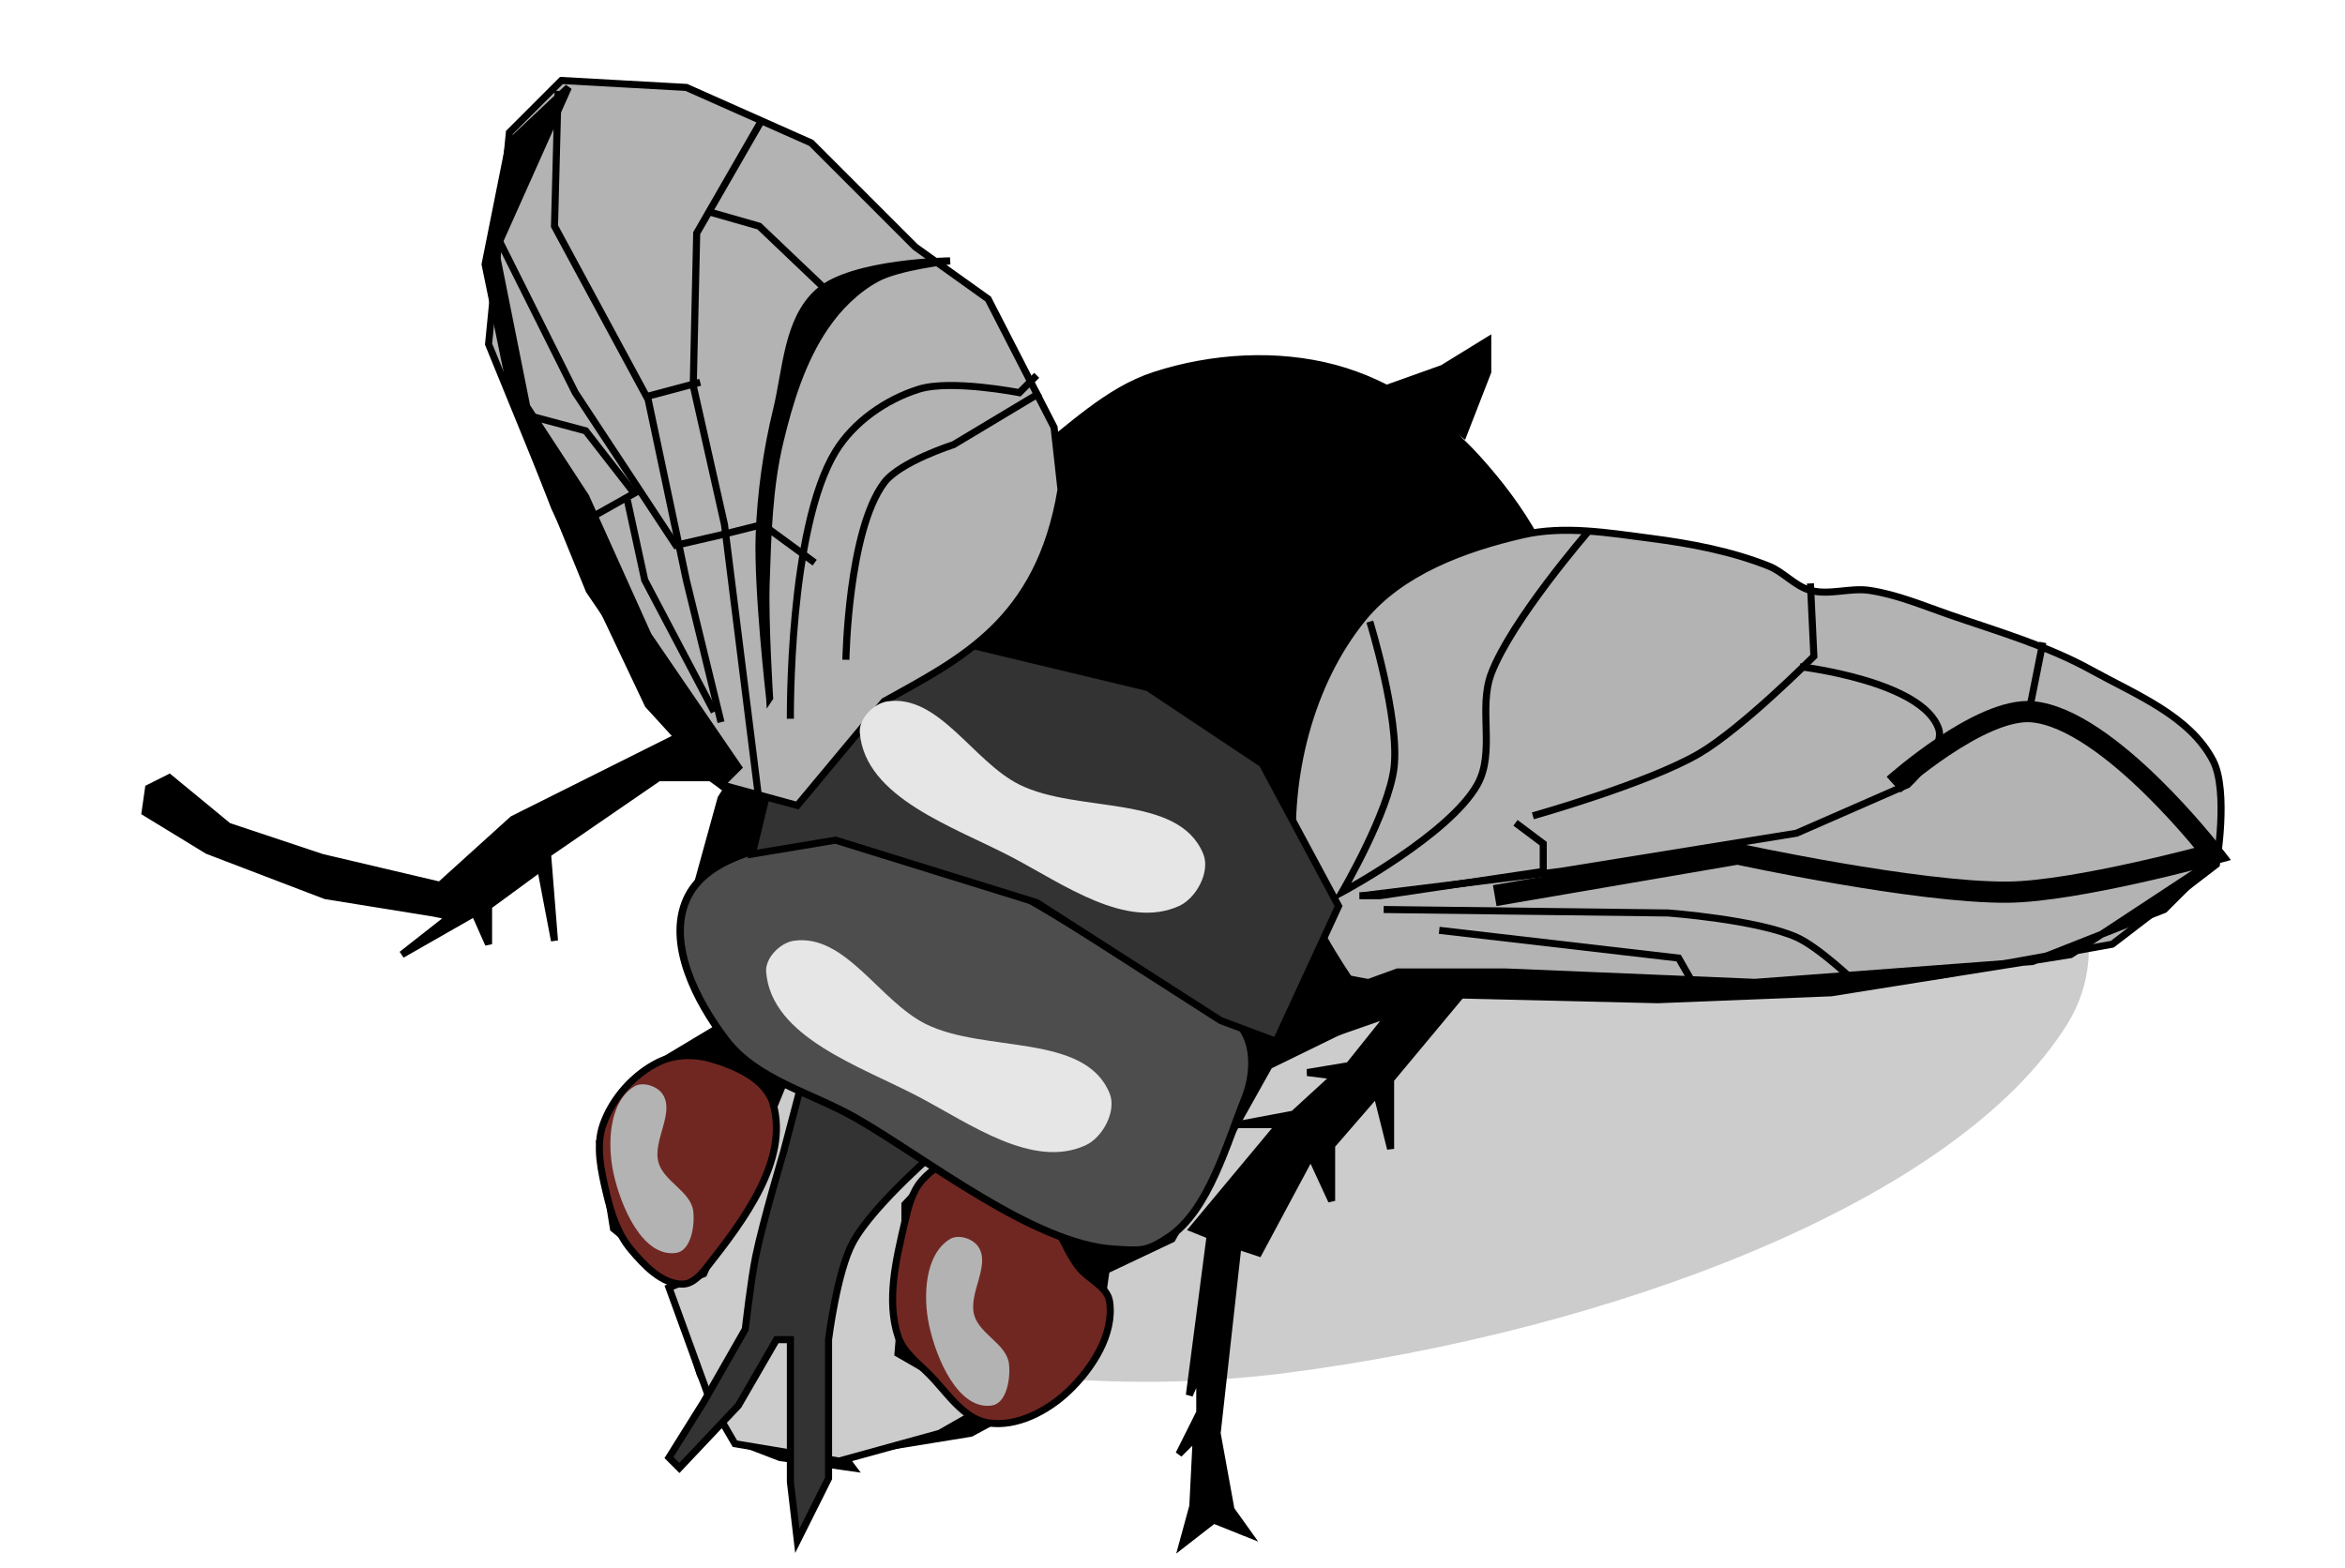
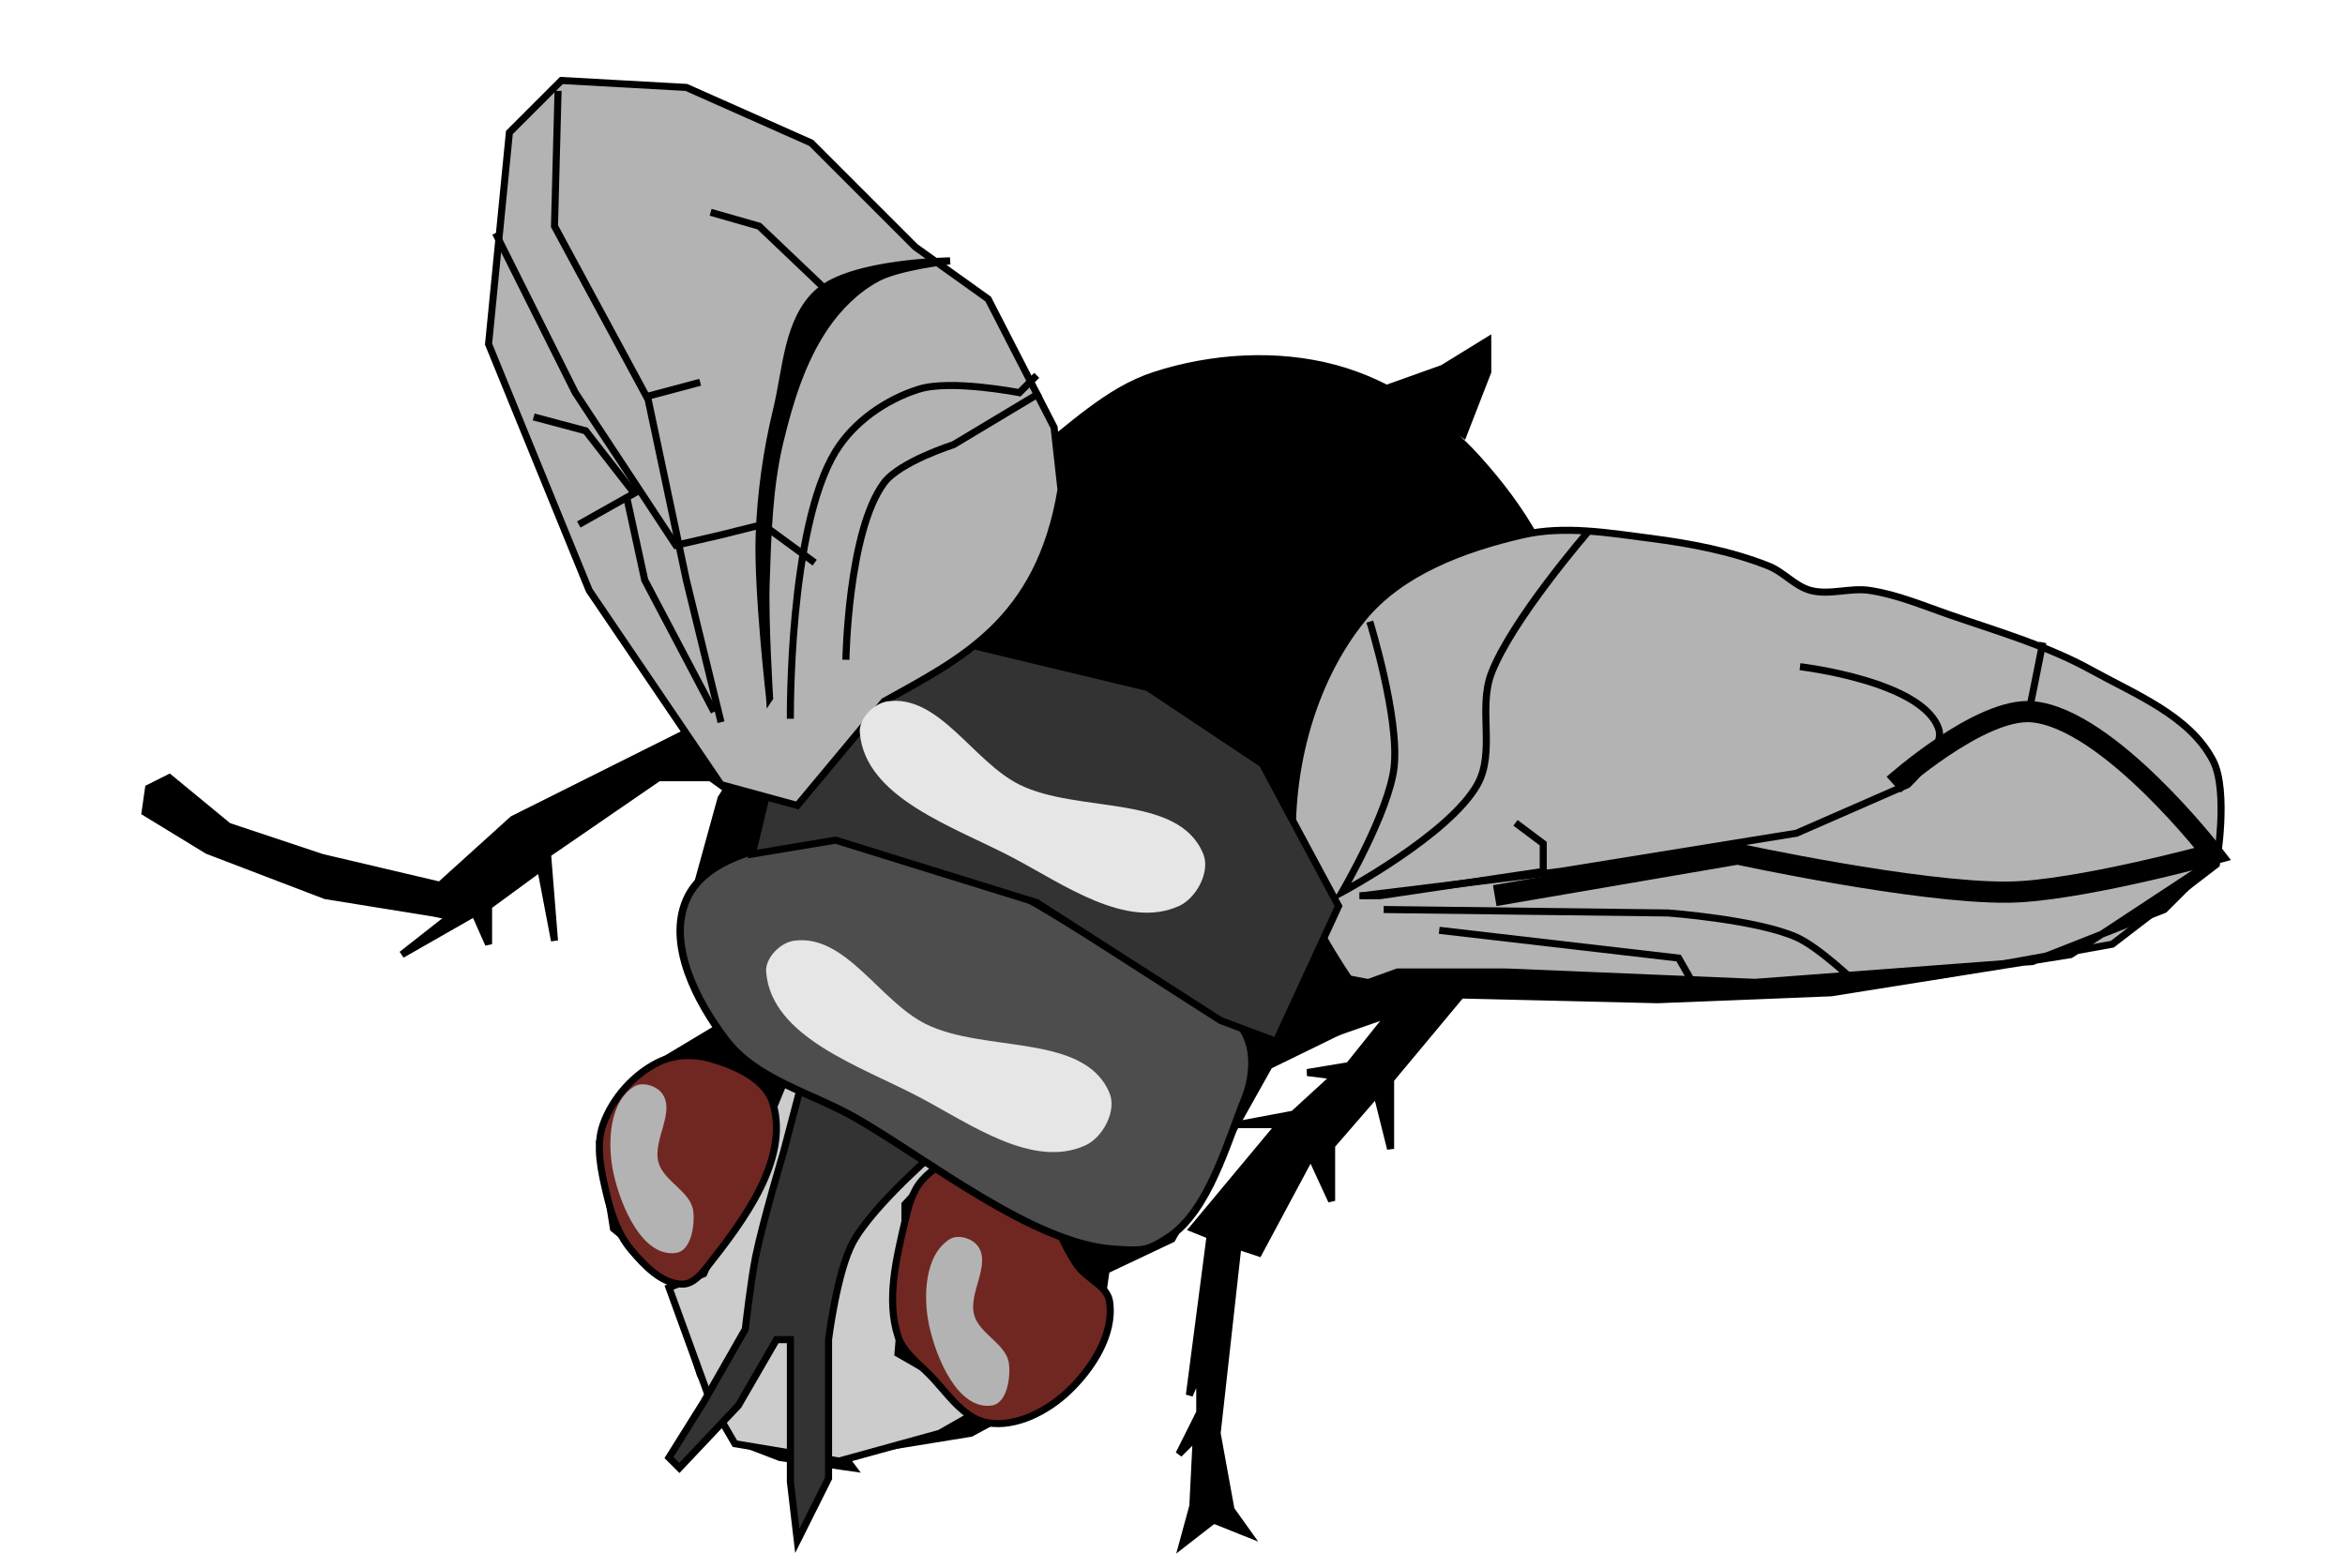
<svg xmlns="http://www.w3.org/2000/svg" width="93.698mm" height="62.653mm" version="1.1" viewBox="0 0 332 222">
  <defs>
    <filter id="c" x="-.31" y="-.505" width="1.62" height="2.01" color-interpolation-filters="sRGB">
      <feGaussianBlur stdDeviation="6.313" />
    </filter>
    <filter id="b" x="-.329" y="-.537" width="1.658" height="2.073" color-interpolation-filters="sRGB">
      <feGaussianBlur stdDeviation="6.708" />
    </filter>
    <filter id="a" x="-.6" y="-.296" width="2.2" height="1.591" color-interpolation-filters="sRGB">
      <feGaussianBlur stdDeviation="2.946" />
    </filter>
    <filter id="d" x="-.205" y="-.229" width="1.409" height="1.457" color-interpolation-filters="sRGB">
      <feGaussianBlur stdDeviation="11.184" />
    </filter>
  </defs>
-   <path transform="matrix(1.419 0 0 .824 -94.258 19.437)" d="m144.17 187.16c5.104-30.935 16.921-67.889 44.451-82.895 21.871-11.921 55.649-10.292 74.485 6.007 10.873 9.408 14.476 28.519 9.611 42.048-11.112 30.903-46.021 52.992-78.09 60.069-16.033 3.538-36.776 1.119-48.055-10.812-3.347-3.54-3.196-9.61-2.403-14.417z" fill="#ccc" fill-rule="evenodd" filter="url(#d)" />
+   <path transform="matrix(1.419 0 0 .824 -94.258 19.437)" d="m144.17 187.16z" fill="#ccc" fill-rule="evenodd" filter="url(#d)" />
  <path d="m111.41 99.814-9.333 3.93h-4.912l-24.56 12.28-10.315 9.333-16.701-3.93-13.262-4.421-8.35-6.877-2.947 1.474-0.491 3.438 8.842 5.403 16.701 6.386 15.227 2.456 2.456 0.491-6.877 5.403 10.315-5.894 1.965 4.421v-5.403l7.368-5.403 1.965 10.315-0.982-12.28 15.718-10.806h7.368l6.877 4.912z" fill-rule="evenodd" stroke="#000" stroke-width="1px" />
  <path d="m177.23 134.69 28.49 0.491 3.438 2.947-12.28 14.736v9.824l-1.965-7.859-6.386 7.368v7.859l-2.947-6.386-7.368 13.754-2.947-0.982-2.947 26.525 1.965 10.806 2.456 3.438-4.912-1.965-4.421 3.438 1.474-5.403 0.491-9.824-2.456 2.456 2.947-5.894v-5.894l-1.474 3.438 2.947-22.595-2.456-0.982 12.28-14.736h-5.894l7.859-1.474 5.894-5.403-3.93-0.491 5.894-0.982 5.894-7.368-21.122 7.368z" fill-rule="evenodd" stroke="#000" stroke-width="1px" />
  <path d="m119.27 205.91 18.174-2.947 12.771-6.877 5.403-9.333 0.982-6.877 9.333-4.421 13.754-24.56 22.104-10.806s20.491-32.522 19.648-50.593c-0.426-9.143-6.144-17.768-12.28-24.56-5.329-5.899-12.464-10.702-20.139-12.771-8.227-2.218-17.436-1.643-25.542 0.982-6.739 2.183-12.007 7.55-17.683 11.789-7.173 5.356-20.63 17.192-20.63 17.192l-12.28 13.754-10.806 17.192-3.93 14.245 4.421 17.683-9.824 5.894-7.859 10.806 1.965 12.28 7.859 6.386 4.421 14.245 4.912 9.333 6.386 2.456 10.315 1.474z" fill-rule="evenodd" stroke="#000" stroke-width="1px" />
  <path d="m199.34 138.62 24.56 0.982 28.981 0.491 21.613-1.965 24.56-4.421 14.736-11.298s1.79-10.383-0.491-14.736c-3.313-6.324-10.946-9.314-17.192-12.771-6.305-3.49-13.331-5.498-20.139-7.859-3.719-1.29-7.404-2.859-11.298-3.438-2.753-0.41-5.663 0.726-8.35 0-2.196-0.594-3.782-2.596-5.894-3.438-5.312-2.119-11.029-3.194-16.701-3.93-6.01-0.78-12.269-1.855-18.174-0.491-8.277 1.911-17.226 5.205-22.595 11.789-7.533 9.238-10.786 22.503-9.824 34.384 0.496 6.133 7.859 16.701 7.859 16.701l10.315 1.965z" fill="#b3b3b3" fill-rule="evenodd" stroke="#000" stroke-width="1px" />
  <path d="m133.03 202.97 6.877-3.93-12.771-7.368 0.982-11.789 1e-5 -9.333 6.386-6.877-23.578-10.315-7.859 19.157-3.438 7.859-4.912 1.965 5.894 16.21 3.438 5.894 14.736 2.456z" fill="#ccc" fill-rule="evenodd" stroke="#000" stroke-width="1px" />
  <path d="m109.45 156.3c-1.007-3.493-5.347-5.383-8.842-6.386-2.366-0.679-5.157-0.591-7.368 0.491-3.541 1.734-6.55 5.122-7.859 8.842-1.088 3.093-0.26 6.633 0.491 9.824 0.655 2.783 1.601 5.668 3.438 7.859 1.896 2.262 4.417 4.96 7.368 4.912 1.408-0.023 2.567-1.35 3.438-2.456 5.137-6.52 11.631-15.11 9.333-23.086z" fill="#702722" fill-rule="evenodd" stroke="#000" stroke-width="1px" />
  <path d="m128.11 173c-1.222 5.273-2.647 11.059-0.982 16.21 0.716 2.214 2.778 3.755 4.421 5.403 2.546 2.554 4.789 6.309 8.35 6.877 3.994 0.636 8.354-1.647 11.298-4.421 3.412-3.215 6.596-8.135 5.894-12.771-0.33-2.178-3.099-3.15-4.421-4.912-2.426-3.235-3.373-7.617-6.386-10.315-2.837-2.541-6.508-5.017-10.315-4.912-2.051 0.056-4.03 1.423-5.403 2.947-1.424 1.582-1.976 3.821-2.456 5.894z" fill="#702722" fill-rule="evenodd" stroke="#000" stroke-width="1px" />
  <path d="m110.92 163.18s-2.913 9.755-3.93 14.736c-0.694 3.403-1.474 10.315-1.474 10.315l-5.894 10.315-4.912 7.859 1.474 1.474 8.35-8.842 5.403-9.333h1.965v20.139l0.982 8.35 4.421-8.842v-19.648s1.187-9.599 3.438-13.754c2.981-5.5 12.771-13.754 12.771-13.754l-20.139-8.35z" fill="#333" fill-rule="evenodd" stroke="#000" stroke-width="1px" />
  <path d="m102.77 147.25c-4.17-5.475-8.358-13.587-5.573-19.88 2.522-5.699 10.548-7.493 16.718-8.37 7.649-1.088 15.511 1.615 22.797 4.185 7.246 2.556 13.626 7.117 20.264 10.986 6.538 3.811 15.583 5.414 19.251 12.033 1.522 2.745 1.178 6.507 0 9.417-2.55 6.3-5.092 15.789-10.747 19.56-3.171 2.114-3.887 1.949-7.691 1.729-11.465-0.662-26.794-13.006-36.782-18.674-6.173-3.503-13.937-5.34-18.238-10.986z" fill="#4d4d4d" fill-rule="evenodd" stroke="#000" stroke-width="1.048px" />
  <path d="m106.5 120.94 3.93-16.21 7.368-11.789 20.139-1.474 24.56 5.894 16.21 10.806 10.806 20.139-8.842 19.157-7.859-2.947-26.034-16.701-28.49-8.842z" fill="#333" fill-rule="evenodd" stroke="#000" stroke-width="1px" />
  <path d="m102.08 111.11-18.666-27.507-14.245-34.875 2.947-29.963 7.368-7.368 17.683 0.982 17.683 7.859 14.736 14.736 10.315 7.368 9.333 18.174 0.982 8.842c-3.119 18.707-14.307 23.964-25.051 29.963l-12.28 14.736z" fill="#b3b3b3" fill-rule="evenodd" stroke="#000" stroke-width="1px" />
-   <path d="m102.08 111.11-10.315-11.298-13.262-27.998-5.894-15.227-3.93-19.157 3.438-17.192 8.35-7.859-10.315 23.086 4.421 22.104 8.35 12.771 8.842 19.648 12.771 18.666z" fill-rule="evenodd" stroke="#000" stroke-width="1px" />
  <path d="m108.96 98.832s-1.76-15.381-1.474-23.086c0.221-5.947 1.049-11.901 2.456-17.683 1.395-5.736 1.503-12.755 5.894-16.701 4.756-4.274 18.666-4.421 18.666-4.421s-7.2 0.785-10.315 2.456c-2.961 1.588-5.478 4.099-7.368 6.877-3.267 4.801-5.026 10.564-6.386 16.21-1.579 6.558-1.739 13.398-1.965 20.139-0.181 5.403 0.491 16.21 0.491 16.21z" fill-rule="evenodd" stroke="#000" stroke-width="1px" />
  <path d="m102.08 102.27-4.912-20.139-5.403-25.542-13.262-24.56 0.491-18.666h-0.491" fill="none" stroke="#000" stroke-width="1px" />
-   <path d="m107.48 113.57-4.912-39.296-4.421-19.648 0.491-21.613 9.333-16.21" fill="none" stroke="#000" stroke-width="1px" />
  <path d="m117.8 41.853-10.315-9.824-6.877-1.965" fill="none" stroke="#000" stroke-width="1px" />
  <path d="m99.133 54.133-7.368 1.965" fill="none" stroke="#000" stroke-width="1px" />
  <path d="m115.34 79.675-7.368-5.403-5.894 1.474-6.386 1.474-14.245-21.613-11.298-22.595" fill="none" stroke="#000" stroke-width="1px" />
  <path d="m81.941 74.272 7.859-4.421-6.877-8.842-7.368-1.965" fill="none" stroke="#000" stroke-width="1px" />
  <path d="m101.1 100.8-9.824-18.666-2.456-11.298" fill="none" stroke="#000" stroke-width="1px" />
  <path d="m111.9 101.78s-0.268-26.904 6.386-37.822c2.556-4.195 7.103-7.369 11.789-8.842 4.532-1.425 14.245 0.491 14.245 0.491l2.456-2.456" fill="none" stroke="#000" stroke-width="1px" />
  <path d="m119.76 93.429s0.3-18.2 5.403-25.051c2.232-2.997 9.824-5.403 9.824-5.403l12.28-7.368" fill="none" stroke="#000" stroke-width="1px" />
  <path d="m214.56 116.52 3.93 2.947v3.93l-23.086 3.438h-2.947" fill="none" stroke="#000" stroke-width="1px" />
-   <path d="m217.02 115.53s16.341-4.59 23.578-8.842c6.11-3.59 16.21-13.754 16.21-13.754l-0.491-10.315" fill="none" stroke="#000" stroke-width="1px" />
  <path d="m254.84 94.411s17.404 2.019 19.648 8.842c0.939 2.855-4.421 7.859-4.421 7.859l-15.718 6.877-33.402 5.403-27.998 3.438" fill="none" stroke="#000" stroke-width="1px" />
  <path d="m268.11 111.11s12.282-10.996 19.648-10.315c10.796 0.997 25.542 20.139 25.542 20.139s-19.286 5.304-28.981 5.403c-12.797 0.131-38.313-5.403-38.313-5.403l-34.384 5.894" fill="none" stroke="#000" stroke-width="3" />
  <path d="m313.3 121.92-20.139 13.262-33.893 5.403-24.56 0.982-41.261-0.982-6.386 0.982 10.806-3.93h15.227l35.366 1.474 39.296-2.947 18.666-7.368z" fill-rule="evenodd" stroke="#000" stroke-width="1px" />
  <path d="m239.62 139.11-1.965-3.438-33.893-3.93" fill="none" stroke="#000" stroke-width="1px" />
  <path d="m262.7 139.11s-5.151-4.957-8.35-6.386c-5.63-2.514-18.174-3.438-18.174-3.438l-40.278-0.491" fill="none" stroke="#000" stroke-width="1px" />
  <path d="m197.37 54.624 6.877-2.456 6.386-3.93v4.421l-3.438 8.842z" fill-rule="evenodd" stroke="#000" stroke-width="1px" />
  <path d="m108.47 137.64c0.737 9.279 13.377 13.345 21.613 17.683 7.243 3.815 16.12 10.254 23.578 6.877 2.469-1.118 4.46-4.858 3.438-7.368-3.498-8.59-17.731-5.689-26.034-9.824-6.587-3.281-11.379-12.819-18.666-11.789-1.952 0.276-4.086 2.455-3.93 4.421z" fill="#e6e6e6" fill-rule="evenodd" filter="url(#b)" />
  <path d="m121.73 103.74c0.737 9.279 13.377 13.345 21.613 17.683 7.243 3.815 16.12 10.254 23.578 6.877 2.469-1.118 4.46-4.858 3.438-7.368-3.498-8.59-17.731-5.689-26.034-9.824-6.587-3.281-11.379-12.819-18.666-11.789-1.952 0.276-4.086 2.455-3.93 4.421z" fill="#e6e6e6" fill-rule="evenodd" filter="url(#c)" />
  <path d="m134.5 175.46c-3.599 2.183-3.842 8.167-2.947 12.28 1.017 4.673 4.103 11.939 8.842 11.298 2.109-0.286 2.695-3.779 2.456-5.894-0.317-2.799-4.12-4.174-4.912-6.877-0.922-3.146 2.444-7.19 0.491-9.824-0.804-1.085-2.775-1.683-3.93-0.982z" fill="#b3b3b3" fill-rule="evenodd" filter="url(#a)" />
  <path d="m89.801 153.85c-3.599 2.183-3.842 8.167-2.947 12.28 1.017 4.673 4.103 11.939 8.842 11.298 2.109-0.286 2.695-3.779 2.456-5.894-0.317-2.799-4.12-4.174-4.912-6.877-0.922-3.146 2.444-7.19 0.491-9.824-0.804-1.085-2.775-1.683-3.93-0.982z" fill="#b3b3b3" fill-rule="evenodd" filter="url(#a)" />
  <path d="m287.26 100.8 1.965-9.824" fill="none" stroke="#000" stroke-width="1px" />
  <path d="m224.88 75.254s-10.876 12.536-13.754 20.139c-1.869 4.939 0.621 11.115-1.965 15.718-3.995 7.112-19.157 15.227-19.157 15.227s6.636-11.34 7.368-17.683c0.799-6.926-3.438-20.63-3.438-20.63" fill="none" stroke="#000" stroke-width="1px" />
</svg>